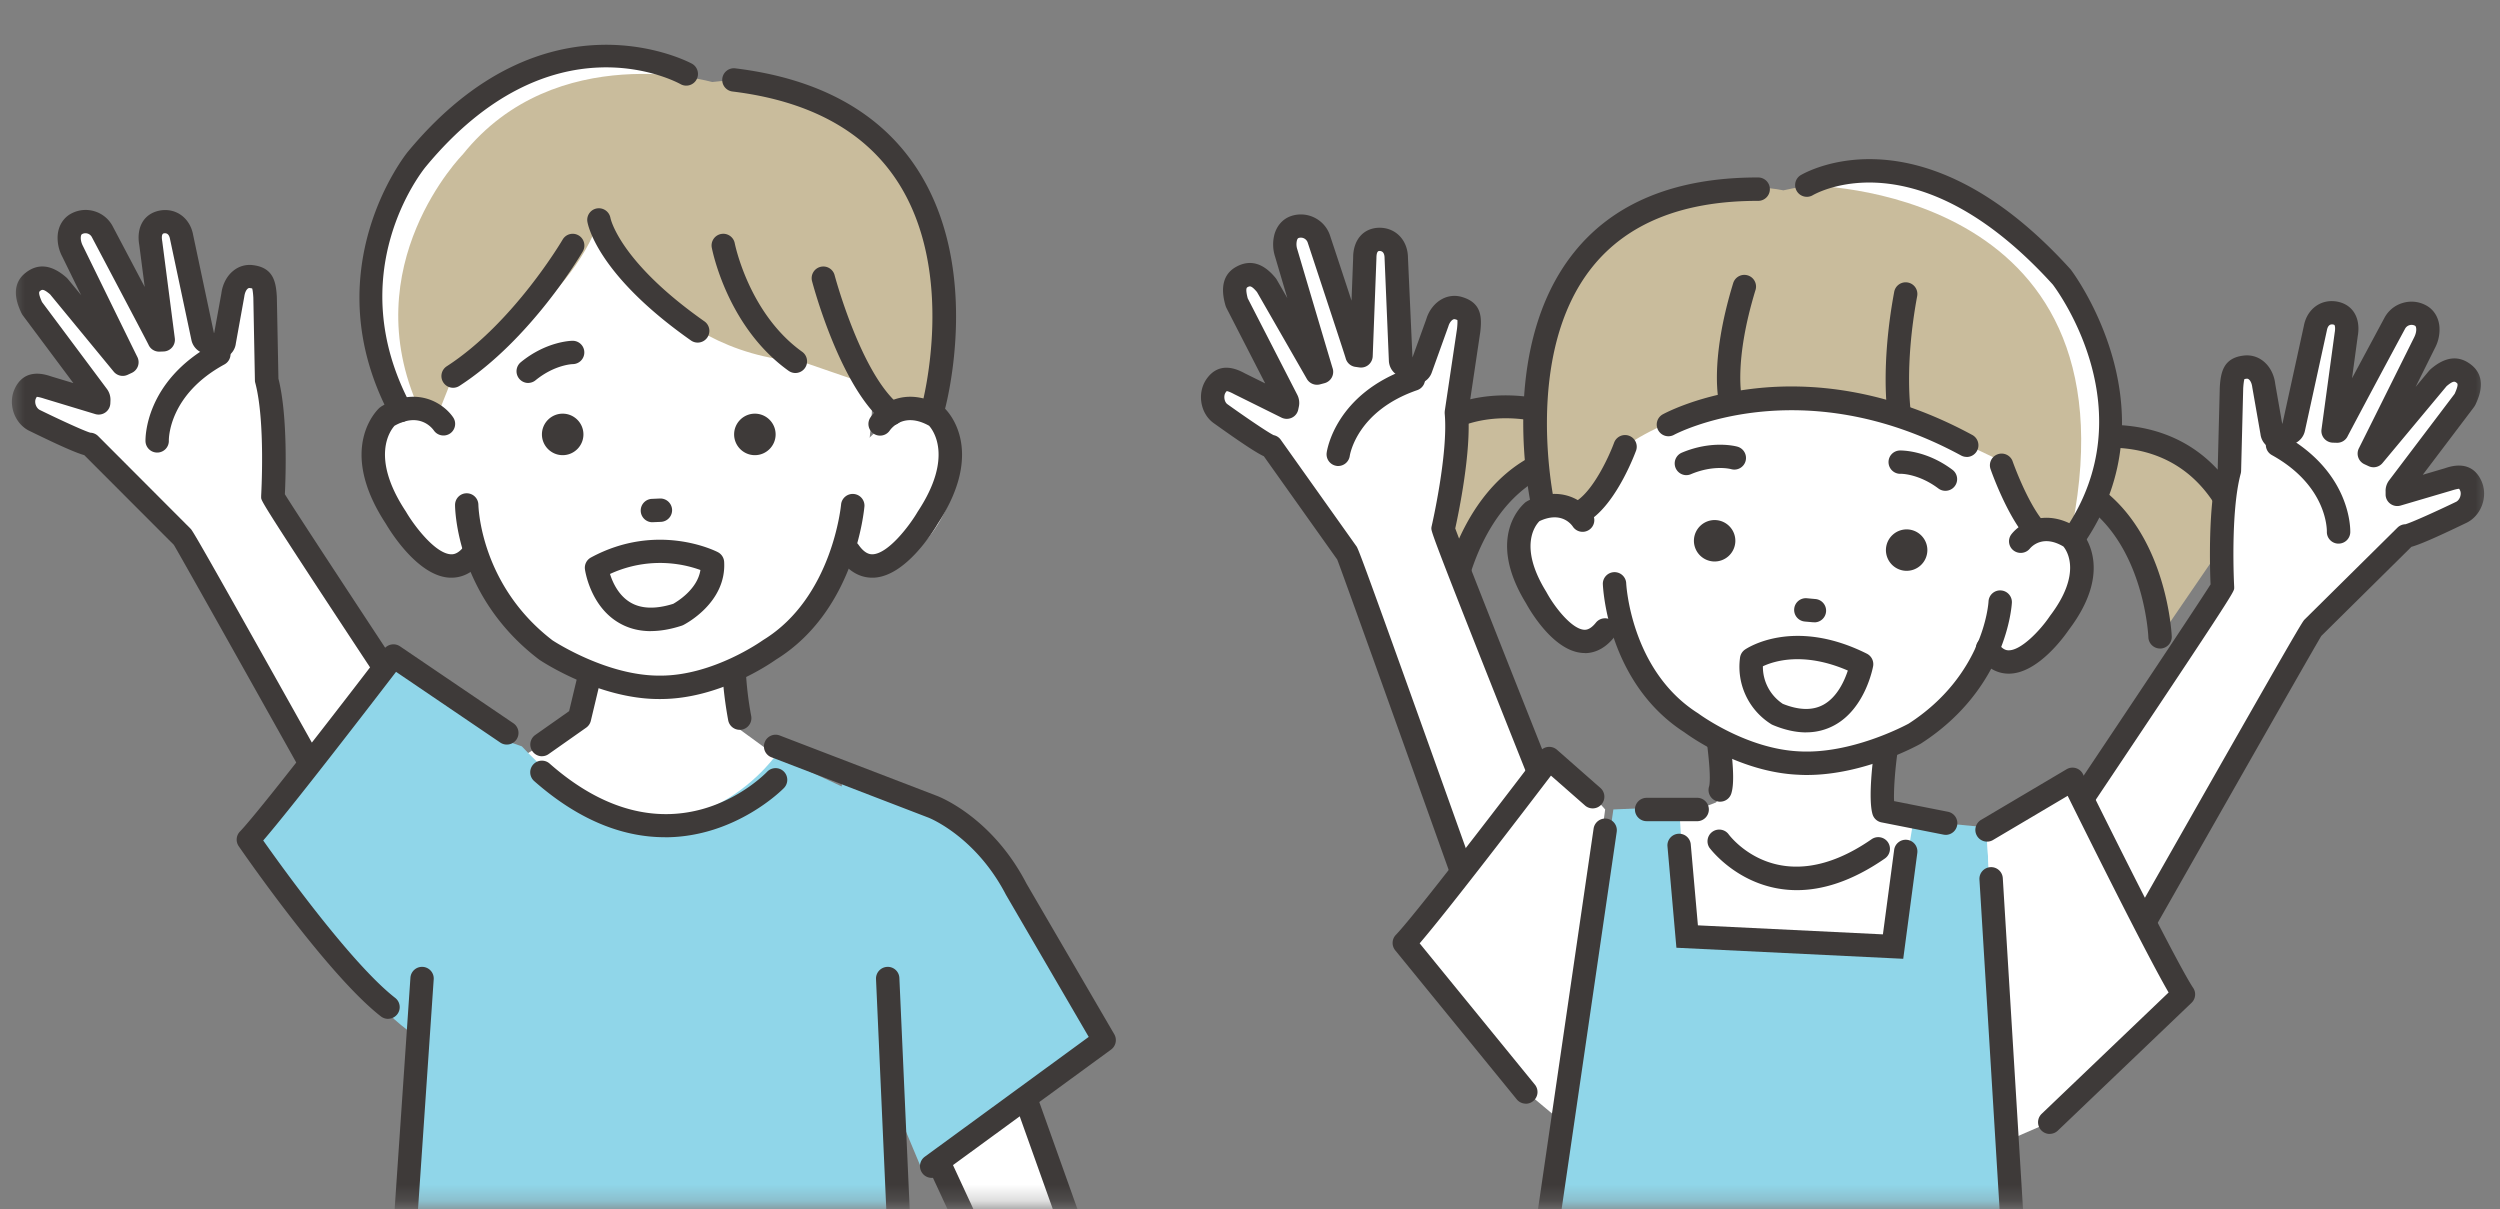
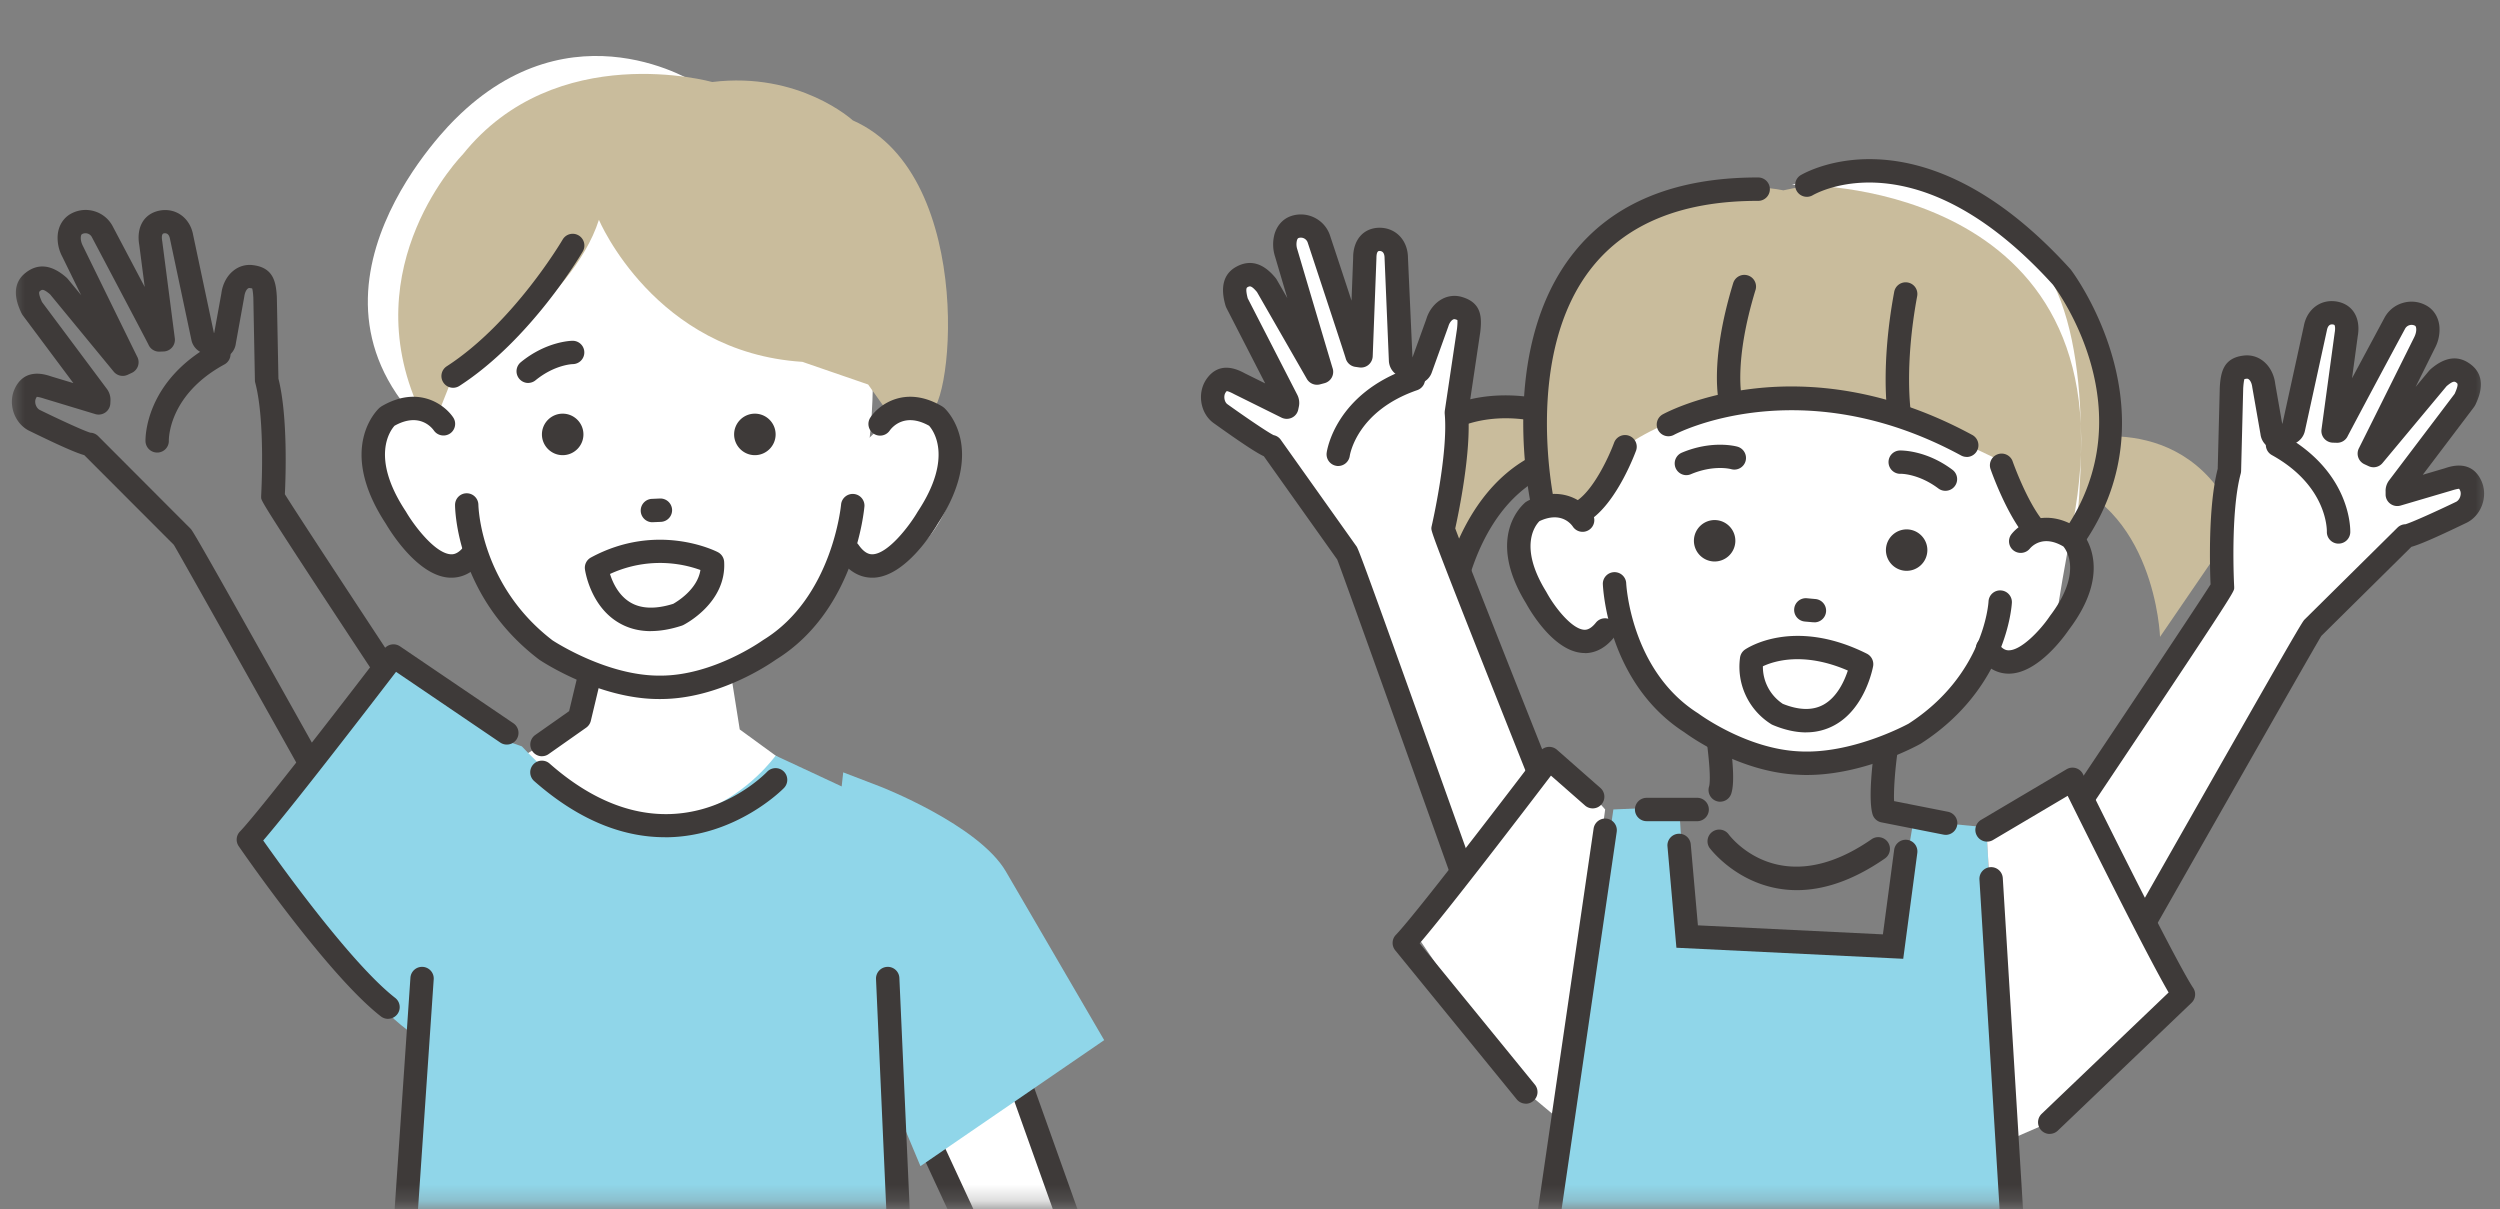
<svg xmlns="http://www.w3.org/2000/svg" width="153" height="74" fill="none">
  <rect width="100%" height="100%" fill="#808080" stroke="none" />
  <mask id="a" style="mask-type:alpha" maskUnits="userSpaceOnUse" x="0" y="0" width="81" height="74">
    <path transform="matrix(-1 0 0 1 80.5 .74)" fill="#D9D9D9" d="M0 0h80v73H0z" />
  </mask>
  <g mask="url(#a)">
-     <path d="M16.704 30.416s.286-4.638-.382-7.148l-.097-5.078c-.05-.903-.181-1.174-.818-1.25-.638-.082-1.07.466-1.151 1.104l-.525 2.904a.371.371 0 0 1-.545.282l-.58-.306a.37.37 0 0 1-.188-.25l-1.302-6.133c-.108-.633-.571-1.054-1.2-.95-.634.109-.808.66-.696 1.294l.769 5.927-.247.008c-.023-.077-3.487-6.63-3.487-6.63a1.162 1.162 0 0 0-1.572-.483c-.568.301-.552 1.108-.25 1.676 0 0 3.308 6.765 3.332 6.8l-.26.12-3.907-4.75s-.03-.035-.05-.05c-.591-.506-1.047-.625-1.549-.236-.498.387-.351.947-.07 1.56.012.024.028.05.043.07l3.997 5.348c.05.07.077.15.073.236l-.007.19-3.105-.94c-.707-.239-1.128-.204-1.394.38-.267.582.008 1.37.59 1.636 0 0 3.125 1.53 3.368 1.46l5.692 5.696c.104.08 13.473 23.995 13.473 23.995 2.243-1.378 2.672-10.24 2.672-10.24S16.71 30.586 16.696 30.42l.008-.004Z" fill="#fff" />
    <path d="M24.666 57.609a.712.712 0 0 0 .375-.104c2.44-1.498 2.935-9.272 3.012-10.816a.733.733 0 0 0-.116-.429c-3.896-5.897-9.696-14.705-10.503-16.014.046-.954.193-4.757-.394-7.074l-.097-4.993c-.05-.915-.204-1.792-1.444-1.95a1.567 1.567 0 0 0-1.197.324c-.405.313-.68.823-.753 1.398l-.44 2.425-.02-.011-1.266-5.974c-.178-1.027-1.027-1.676-2.016-1.51-.977.17-1.479 1-1.282 2.12l.332 2.56c-.486-.923-1.123-2.128-1.961-3.715a1.865 1.865 0 0 0-1.109-.915 1.86 1.86 0 0 0-1.428.14c-.471.25-.773.725-.827 1.3a2.44 2.44 0 0 0 .282 1.34c.44.896.819 1.676 1.151 2.352l-.803-.977a.945.945 0 0 0-.14-.139c-.876-.753-1.702-.842-2.451-.255-1.024.796-.464 2.016-.282 2.421.035.074.073.143.12.205l3.081 4.128-1.344-.405c-.39-.132-1.645-.556-2.251.764-.433.95.008 2.159.946 2.584 1.962.961 2.854 1.336 3.317 1.467l5.48 5.487c.683 1.15 9.862 17.55 13.41 23.895a.723.723 0 0 0 .626.367l-.008.004Zm1.947-10.762c-.166 3.02-.8 7.213-1.796 8.847-11.654-20.849-12.886-22.996-13.121-23.3h.004L6.008 26.69a.714.714 0 0 0-.48-.209c-.37-.104-1.86-.788-3.08-1.386-.236-.108-.36-.467-.256-.699a.476.476 0 0 1 .066-.112c0 .008.108 0 .448.112l3.124.946a.716.716 0 0 0 .923-.66l.008-.19c.007-.243-.07-.49-.217-.687l-3.973-5.321c-.255-.568-.17-.633-.128-.668.124-.097.201-.158.622.197l3.893 4.73a.714.714 0 0 0 .85.197l.258-.12a.718.718 0 0 0 .332-.989c-.116-.227-2.043-4.162-3.321-6.772-.1-.19-.147-.394-.131-.556.007-.093.034-.15.073-.174a.436.436 0 0 1 .34-.035.433.433 0 0 1 .262.216c1.317 2.491 3.314 6.272 3.464 6.58a.71.71 0 0 0 .68.43l.247-.009a.717.717 0 0 0 .687-.807l-.768-5.927c-.081-.463.054-.487.108-.498.197-.031.324.092.37.37l1.306 6.16c.066.316.27.583.556.737l.58.305c.316.166.69.166 1.007 0 .317-.166.533-.475.575-.83l.518-2.87c.03-.23.112-.405.212-.486a.158.158 0 0 1 .143-.034.762.762 0 0 1 .128.023c.019.065.05.216.07.56l.096 5.05c0 .059.007.116.023.17.63 2.371.359 6.878.359 6.92v.105c.02.243.027.343 10.62 16.376l.01.012Zm-13.581-26.05v.02-.02Z" fill="#3E3A39" />
    <path d="M9.618 27.697h.023a.712.712 0 0 0 .692-.733c0-.124-.004-2.808 3.402-4.661a.713.713 0 0 0 .285-.97.713.713 0 0 0-.969-.285C8.834 23.346 8.9 26.86 8.904 27.006a.716.716 0 0 0 .714.691Z" fill="#3E3A39" />
    <path d="M76.955 93.023a1.15 1.15 0 0 0-.212-.301L69 84.69 57.65 52.882l-7.167 3.229 13.624 29.394 2.672 6.07 2.993 4.201 3.197 3.279c1.472 1.988 2.533 1.197 2.541 1.193.722-.267.59-1.186.367-1.854a3.666 3.666 0 0 0-.1-.274l2.332 4.24c.32.66 1.077 1 1.97.873.22-.031.91-.749.636-1.653l-3.765-8.55.004-.007Z" fill="#fff" />
    <path d="M79.724 103.971c.15 0 .309-.012.463-.035.495-.074.858-.587.958-.746a2.165 2.165 0 0 0 .259-1.822.688.688 0 0 0-.031-.081l-3.765-8.55-.012-.023a1.768 1.768 0 0 0-.343-.486l-7.635-7.92-11.294-31.665a.7.7 0 0 0-.394-.417.71.71 0 0 0-.576.008l-7.167 3.228a.71.71 0 0 0-.374.402.721.721 0 0 0 .023.552L63.459 85.81l2.669 6.058a.49.49 0 0 0 .073.128l2.993 4.201c.023.031.046.058.07.085l3.162 3.244c1.637 2.186 3.078 1.56 3.421 1.363.131-.062.305-.158.464-.32l1.177 2.139c.383.791 1.236 1.27 2.232 1.27l.004-.007Zm.128-1.437c-.51.039-.92-.143-1.09-.49l-2.347-4.271a.715.715 0 0 0-1.29.614c.027.07.058.15.085.231.178.541.17.916.062.958a.69.69 0 0 0-.15.077c-.194.112-.773.047-1.569-1.027a.566.566 0 0 0-.061-.073l-3.16-3.24-2.918-4.097-2.646-6.005-13.326-28.753 5.8-2.614L68.33 84.922a.727.727 0 0 0 .158.255l7.742 8.031a.49.49 0 0 1 .082.109l3.737 8.487a.781.781 0 0 1-.196.718v.012Z" fill="#3E3A39" />
    <path d="m44.264 38.297 1.008 6.345 6.085 4.437s-14.96 9.171-22.3-.989l6.897-4.232.699-6.433 7.61.872Z" fill="#fff" />
    <path d="m54.33 59.354-1.246-10.491-5.615-2.618s-6.503 9.12-15.531-.568l-2.88-1.004-3.23 15.214-3.702 46.122s23.941-1.397 34.12 0l-1.92-46.655h.005Z" fill="#90D6E9" />
    <path d="M53.887 48.144s6.008 2.34 7.669 5.183l6.02 10.33-11.245 7.71-5.842-13.963 1.116-10.136 2.282.876Zm-21.926-.876c1.738 0-7.881-7.12-7.881-7.12s-7.685 9.958-8.882 11.236c0 0 7.437 10.886 10.758 12.272l5.437-10.777.568-5.611Z" fill="#90D6E9" />
    <path d="M42.696 5.146S35.05.103 27.86 7.286c0 0-11.025 10.553-1.417 19.3l3.873-.413 11.681-20.22.699-.807Z" fill="#fff" />
    <path d="M53.3 20.395s2.375 21.436-14.052 21.359c0 0-13.666.919-11.62-22.3l2.44-5.5 18.08.471 5.152 5.97Z" fill="#fff" />
    <path d="M52.848 27.165s3.946-4.503 5.595-.599c0 0 .49 1.742-.228 3.796-.965 2.765-3.548 5.804-7.12 3.178l1.753-6.38v.005Zm-23.586.038s-3.947-4.502-5.596-.598c0 0-.49 1.741.228 3.796.966 2.765 3.55 5.804 7.121 3.178l-1.753-6.38v.004Z" fill="#fff" />
    <path d="M36.653 13.453s3.42 8.117 12.453 8.692l4.024 1.386 1.058 1.49s.903-.358 2.49.294c1.588.653 3.256-14.53-4.487-17.948 0 0-3.267-3.004-8.603-2.348 0 0-9.573-2.684-15.273 4.44 0 0-6.665 6.77-2.664 15.57l1.081.495.997-2.506s7.294-4.437 8.924-9.565Z" fill="#C9BC9C" />
    <path d="M40.44 42.78c3.565 0 6.712-2.173 7.044-2.409 4.847-2.989 5.399-9.148 5.422-9.407a.718.718 0 0 0-1.429-.116c-.004.055-.525 5.723-4.765 8.318l-.046.031c-.031.02-3.012 2.151-6.237 2.151h-.096c-3.136 0-6.264-1.992-6.518-2.158-4.445-3.406-4.534-8.241-4.538-8.291a.714.714 0 0 0-.714-.71h-.004c-.394 0-.71.32-.71.718 0 .227.077 5.587 5.116 9.437l.035.027c.147.1 3.637 2.41 7.321 2.41h.12Z" fill="#3E3A39" />
    <path d="M53.377 35.355h.085c1.977-.077 3.691-2.896 3.93-3.305 3.036-4.63.495-6.997.387-7.094l-.116-.085c-2.224-1.313-3.846-.135-4.39.672a.713.713 0 0 0 1.178.807c.142-.2.915-1.128 2.409-.294.247.275 1.495 1.924-.672 5.221l-.023.035c-.483.834-1.796 2.572-2.757 2.61-.112 0-.452.02-.869-.586a.717.717 0 0 0-1.178.814c.68.985 1.456 1.205 2.02 1.205h-.004Zm-25.749 0c.56 0 1.34-.22 2.02-1.205a.718.718 0 0 0-.182-.996.718.718 0 0 0-.996.181c-.417.607-.76.591-.869.587-.969-.038-2.274-1.776-2.757-2.61l-.023-.035c-2.178-3.309-.923-4.946-.676-5.22 1.498-.838 2.27.092 2.41.293a.72.72 0 0 0 .992.178.712.712 0 0 0 .186-.985c-.545-.807-2.167-1.985-4.391-.672l-.116.085c-.108.1-2.649 2.464.386 7.094.24.409 1.954 3.228 3.928 3.305h.088Zm.105-11.623a.715.715 0 0 0 .386-.116c4.37-2.826 7.422-8.012 7.549-8.233a.717.717 0 0 0-.259-.977.71.71 0 0 0-.977.26c-.03.05-3.008 5.112-7.09 7.75a.713.713 0 0 0-.212.988.713.713 0 0 0 .603.328Zm4.591-.297c.158 0 .32-.054.452-.163 1.174-.957 2.263-.988 2.274-.988a.713.713 0 0 0 .71-.718c0-.394-.32-.71-.714-.71h-.004c-.065 0-1.594.022-3.17 1.312a.717.717 0 0 0 .456 1.27l-.004-.003ZM39.9 31.96h.031l.518-.022a.716.716 0 0 0 .683-.746.72.72 0 0 0-.745-.683l-.518.023a.716.716 0 0 0 .031 1.429Zm-5.464-4.104c.7 0 1.27-.572 1.27-1.27 0-.7-.57-1.27-1.27-1.27-.699 0-1.27.57-1.27 1.27 0 .698.571 1.27 1.27 1.27Zm11.762 0c.7 0 1.27-.572 1.27-1.27 0-.7-.57-1.27-1.27-1.27-.699 0-1.27.57-1.27 1.27 0 .698.572 1.27 1.27 1.27Z" fill="#3E3A39" />
-     <path d="M57.103 25.716a.717.717 0 0 0 .688-.52c.1-.356 2.386-8.786-1.746-14.984-2.251-3.375-5.962-5.406-11.028-6.027a.714.714 0 1 0-.174 1.417c4.634.567 8.001 2.382 10.009 5.394 3.769 5.646 1.583 13.728 1.564 13.81a.714.714 0 0 0 .691.907l-.004.003Zm-32.591.124a.717.717 0 0 0 .63-1.054c-4.306-8.074.695-14.315.91-14.577C33.73.929 41.33 4.973 41.65 5.15a.716.716 0 0 0 .699-1.251c-.09-.05-8.932-4.83-17.397 5.399-.058.069-5.838 7.22-1.07 16.16.128.24.375.378.634.378l-.004.004Zm18.184-4.873a.712.712 0 0 0 .587-.305.713.713 0 0 0-.174-.996c-5.217-3.669-5.746-6.302-5.75-6.33a.722.722 0 0 0-.818-.582.711.711 0 0 0-.595.803c.02.127.529 3.197 6.34 7.279.124.088.27.131.41.131Zm5.982 1.861a.716.716 0 0 0 .417-1.297c-3.263-2.333-4.12-6.6-4.128-6.642a.715.715 0 0 0-1.406.267c.039.196.962 4.865 4.7 7.537.127.089.27.135.416.135Zm5.885 3.205a.722.722 0 0 0 .552-.258.716.716 0 0 0-.097-1.008c-2.34-1.931-3.923-7.866-3.939-7.924a.714.714 0 1 0-1.382.363c.07.262 1.714 6.44 4.414 8.665a.724.724 0 0 0 .455.162h-.004Zm2.459 46.053a.714.714 0 0 0 .421-.139l10.554-7.712a.718.718 0 0 0 .197-.938l-5.376-9.225c-2.104-4.066-5.344-5.317-5.483-5.368l-9.611-3.691a.712.712 0 0 0-.923.41.712.712 0 0 0 .41.922l9.614 3.696c.031.011 2.881 1.135 4.738 4.718l5.067 8.7-10.033 7.333a.712.712 0 0 0-.154 1c.139.194.36.294.58.294Zm-11.75-27.421a.714.714 0 0 0 .702-.841 20.92 20.92 0 0 1-.328-2.711.384.384 0 0 0-.011-.116.718.718 0 0 0-.815-.599.718.718 0 0 0-.606.761c.038.861.162 1.892.351 2.92a.715.715 0 0 0 .703.586h.004Z" fill="#3E3A39" />
    <path d="M40.692 51.242c4.352 0 7.252-2.978 7.294-3.024a.718.718 0 0 0-.027-1.012.718.718 0 0 0-1.012.027c-.239.247-5.912 6.017-13.31-.502a.714.714 0 0 0-.946 1.07c2.938 2.59 5.676 3.437 7.997 3.437l.004.004Zm15.635 54.196h.031a.719.719 0 0 0 .684-.745l-2-44.837a.709.709 0 0 0-.746-.683.718.718 0 0 0-.684.745l2 44.836a.714.714 0 0 0 .715.684Zm-33.63 1.062c.375 0 .688-.29.715-.668l3.131-45.898a.714.714 0 1 0-1.425-.097l-3.131 45.898a.714.714 0 0 0 .664.761h.05l-.004.004ZM39.83 38.622c.58 0 1.206-.108 1.874-.325.034-.011.065-.023.1-.038.108-.054 2.664-1.36 2.514-3.877a.715.715 0 0 0-.386-.59c-.15-.078-3.711-1.866-7.766.327a.712.712 0 0 0-.367.726c.012.09.32 2.174 1.981 3.213.603.379 1.29.568 2.058.568l-.007-.004Zm1.372-1.668c-1.097.343-1.993.309-2.661-.108-.703-.437-1.05-1.213-1.209-1.719a7.299 7.299 0 0 1 5.534-.243c-.185 1.19-1.421 1.93-1.664 2.07Z" fill="#3E3A39" />
    <path d="M23.747 62.351a.719.719 0 0 0 .564-.274.717.717 0 0 0-.123-1.004c-2.65-2.062-6.885-7.94-8.079-9.635 1.78-2.058 6.661-8.41 8.129-10.322l6.38 4.33c.327.22.771.134.992-.19a.717.717 0 0 0-.19-.992l-6.939-4.708a.715.715 0 0 0-.97.159c-.072.096-7.417 9.708-8.826 11.175a.712.712 0 0 0-.074.9c.22.32 5.433 7.873 8.7 10.414.131.1.286.15.44.15l-.004-.003ZM33.17 46.28a.697.697 0 0 0 .409-.132l2.294-1.614a.72.72 0 0 0 .285-.417l.645-2.703a.716.716 0 0 0-.529-.861.716.716 0 0 0-.86.529l-.584 2.44-2.074 1.46a.717.717 0 0 0 .413 1.301v-.004Z" fill="#3E3A39" />
  </g>
  <mask id="b" style="mask-type:alpha" maskUnits="userSpaceOnUse" x="72" y="6" width="81" height="68">
    <path fill="#D9D9D9" d="M72.5 6.74h80v67h-80z" />
  </mask>
  <g mask="url(#b)">
-     <path d="m96.807 49.383-1.7-3.348s-7.417 9.77-8.87 11.288l6.712 9.12 7.824 2.24 2.432-9.646-6.398-9.65v-.004Zm23.884 1.429 6.147-3.116s5.623 10.905 6.789 12.65l-8.187 7.824-6.935 1.714-.328-10.84 2.51-8.236.004.004Z" fill="#fff" />
-     <path d="M104.804 43.066s1.491 4.417.217 6.043l-4.901 1.908 1.653 8.842 16.968.827 2.282-8.36-5.793-3.012s.989-5.881 1.904-7.445l-12.326 1.197h-.004Z" fill="#fff" />
    <path d="m123.857 94.918-2.282-44.284-4.472-.432-1.247 7.553-12.6-.614-.494-7.777-4.024.174-6.186 43.06-5.055 32s9.105-3.321 19.52-.332c0 0 15.346 3.784 19.115.571l-2.279-29.919h.004Z" fill="#90D6E9" />
    <path d="M95.757 25.562s-7.175-3.063-10.975 3.919l4.059 7.383s1.081-8.148 7.719-9.094l-.8-2.208h-.003Z" fill="#C9BC9C" />
    <path d="M84.782 30.2a.678.678 0 0 1-.34-.09.713.713 0 0 1-.285-.969c4.066-7.468 11.808-4.267 11.885-4.236a.716.716 0 0 1-.56 1.317c-.274-.116-6.634-2.707-10.067 3.602a.715.715 0 0 1-.629.375h-.004Zm4.058 7.378c-.03 0-.061 0-.096-.007a.714.714 0 0 1-.614-.803c.012-.085 1.236-8.7 8.326-9.708a.714.714 0 0 1 .2 1.413c-6.031.857-7.101 8.403-7.109 8.48a.715.715 0 0 1-.706.622v.003Z" fill="#3E3A39" />
    <path d="M126.409 27.056s7.438-2.352 10.542 4.966l-4.757 6.954s-.282-8.217-6.796-9.8l1.011-2.12Z" fill="#C9BC9C" />
-     <path d="M136.951 32.74a.716.716 0 0 1-.66-.436c-2.807-6.62-9.391-4.654-9.669-4.565a.72.72 0 0 1-.896-.467.713.713 0 0 1 .467-.896c.081-.027 8.098-2.456 11.419 5.371a.717.717 0 0 1-.657.997l-.004-.004Zm-4.757 6.95a.718.718 0 0 1-.714-.69c0-.078-.352-7.697-6.252-9.133a.716.716 0 0 1 .34-1.39c6.958 1.695 7.34 10.383 7.344 10.472a.718.718 0 0 1-.691.742h-.027Z" fill="#3E3A39" />
    <path d="M97.209 26.376s-2.279 19.219 14.129 19.941c0 0 13.164 1.243 12.623-20.277l-2.189-5.26-18.08-.44-6.483 6.028v.008Z" fill="#fff" />
    <path d="M109.148 11.652s-9.53-2.174-13.982 7.221c0 0-2.56 9.276.07 12.585l1.324.375s1.355-.688 2.904-4.518c0 0 8.688-6.5 20.443-.325l2.432 1.163s1.337 4.687 2.696 5.066l1.985.038s6.344-11.047-2.383-18.357c0 0-4.313-5.715-15.489-3.252v.004Z" fill="#C9BC9C" />
-     <path d="M110.542 11.351s20.362-.104 16.288 20.833l.869.043s5.267-10.45-3.062-17.323c0 0-5.255-6.46-14.095-3.553Zm11.743 22.818s3.7-3.66 5.001-.267c0 0 .363 1.506-.359 3.22-.973 2.314-3.394 4.79-6.464 2.399l1.822-5.352Z" fill="#fff" />
+     <path d="M110.542 11.351s20.362-.104 16.288 20.833s5.267-10.45-3.062-17.323c0 0-5.255-6.46-14.095-3.553Zm11.743 22.818s3.7-3.66 5.001-.267c0 0 .363 1.506-.359 3.22-.973 2.314-3.394 4.79-6.464 2.399l1.822-5.352Z" fill="#fff" />
    <path d="M94.46 31.782a.713.713 0 0 1-.696-.556c-.093-.397-2.19-9.82 2.553-15.762 2.436-3.055 6.217-4.603 11.237-4.603h.046a.716.716 0 0 1 0 1.432h-.042c-4.561 0-7.967 1.367-10.118 4.059-4.313 5.398-2.301 14.465-2.282 14.558a.714.714 0 0 1-.699.876v-.004Zm32.544 1.711a.714.714 0 0 1-.595-1.116c4.87-7.202-.374-14.423-.776-14.96-8.271-9.124-14.465-5.606-14.724-5.452a.717.717 0 0 1-.741-1.224c.297-.182 7.429-4.337 16.547 5.738l.034.043c.066.085 6.383 8.464.846 16.654a.713.713 0 0 1-.595.313l.004.004Z" fill="#3E3A39" />
    <path d="M122.93 41.228h-.015c-.522-.004-1.271-.209-1.881-1.155a.714.714 0 0 1 .213-.989.712.712 0 0 1 .988.213c.325.498.591.502.695.502h.008c.757 0 1.911-1.205 2.495-2.066l.023-.035c1.973-2.59 1.046-3.985.826-4.251-1.239-.738-1.931-.023-2.058.131a.723.723 0 0 1-1.004.104.707.707 0 0 1-.116-.992c.533-.68 2.058-1.641 4.02-.406l.112.085c.096.093 2.328 2.282-.626 6.179-.239.351-1.888 2.68-3.668 2.68h-.012Zm-3.873-11.191a.708.708 0 0 1-.429-.143c-1.204-.903-2.278-.903-2.32-.896a.72.72 0 0 1-.73-.695.71.71 0 0 1 .687-.733c.066 0 1.595-.043 3.225 1.181a.714.714 0 0 1-.429 1.286h-.004Zm-15.851-.957a.717.717 0 0 1-.282-1.375c1.876-.792 3.351-.386 3.413-.367a.717.717 0 0 1 .491.884.713.713 0 0 1-.881.49c-.054-.015-1.085-.274-2.467.31a.72.72 0 0 1-.278.057h.004Zm7.827 9.004h-.066l-.513-.046a.715.715 0 1 1 .127-1.425l.514.047a.715.715 0 0 1-.062 1.428v-.004Zm5.591-3.151a1.27 1.27 0 0 1-1.204-1.328 1.27 1.27 0 0 1 1.328-1.205c.699.035 1.24.634 1.205 1.329a1.271 1.271 0 0 1-1.329 1.204Zm-11.75-.571a1.271 1.271 0 0 1-1.205-1.329 1.271 1.271 0 0 1 1.328-1.204 1.27 1.27 0 0 1 1.205 1.328 1.271 1.271 0 0 1-1.328 1.205Z" fill="#3E3A39" />
    <path d="M98.27 32.968s-3.324-4.005-4.95-.753c0 0-.506 1.463.043 3.24.74 2.394 2.915 5.097 6.201 3.016l-1.293-5.507v.004Z" fill="#fff" />
    <path d="M96.989 39.965c-.062 0-.124 0-.182-.008-1.78-.158-3.205-2.653-3.406-3.023-2.56-4.163-.127-6.128-.023-6.21l.12-.073c2.07-1.039 3.498.066 3.962.796a.714.714 0 0 1-.22.988.715.715 0 0 1-.985-.212c-.116-.166-.73-.943-2.04-.329-.23.228-1.312 1.526.41 4.314l.02.035c.494.915 1.533 2.231 2.286 2.297.1.008.366.031.737-.432a.713.713 0 0 1 1.004-.112c.31.247.36.695.112 1.004-.625.783-1.297.973-1.803.973l.008-.008Z" fill="#3E3A39" />
    <path d="M110.593 47.43c-.178 0-.356-.005-.533-.016-3.576-.15-6.646-2.356-6.966-2.591-4.72-3.035-4.993-8.855-5.001-9.102a.716.716 0 0 1 1.429-.054c0 .05.262 5.34 4.363 7.963l.047.03c.03.024 2.946 2.186 6.201 2.325 3.155.17 6.414-1.556 6.677-1.699 4.572-2.954 4.877-7.294 4.888-7.48a.71.71 0 0 1 .753-.672.715.715 0 0 1 .676.75c-.011.212-.332 5.255-5.56 8.618l-.039.024c-.147.08-3.433 1.903-6.931 1.903h-.004Zm9.769-19.467a.714.714 0 0 1-.339-.085c-9.867-5.356-17.501-1.309-17.574-1.266a.713.713 0 0 1-.969-.286.713.713 0 0 1 .285-.97c.34-.185 8.399-4.455 18.945 1.267a.717.717 0 0 1-.344 1.344l-.004-.004Zm-23.385 3.943a.723.723 0 0 1-.583-.297.712.712 0 0 1 .162-.997c1.054-.756 1.97-2.807 2.232-3.533a.715.715 0 0 1 1.344.487c-.047.123-1.112 3.039-2.742 4.209a.724.724 0 0 1-.417.135l.004-.004Zm27.521 1.174a.721.721 0 0 1-.552-.259c-1.186-1.429-2.101-4.035-2.136-4.147a.717.717 0 0 1 1.352-.471c.008.023.869 2.475 1.888 3.703a.72.72 0 0 1-.092 1.008.709.709 0 0 1-.456.166h-.004Z" fill="#3E3A39" />
    <path d="M105.924 25.31a.712.712 0 0 1-.687-.517c-.027-.1-.68-2.533.841-7.487a.715.715 0 0 1 1.367.417c-1.378 4.49-.834 6.665-.83 6.688a.719.719 0 0 1-.691.903v-.003Zm10.318.761a.72.72 0 0 1-.707-.602c-.019-.12-.467-3 .39-7.608a.714.714 0 0 1 .835-.571c.39.073.644.444.571.834-.807 4.344-.386 7.094-.382 7.12a.716.716 0 0 1-.595.82c-.039.007-.077.007-.116.007h.004Zm-10.963 22.995a.717.717 0 0 1-.683-.934c.031-.1.119-.575-.101-2.41-.023-.185-.031-.247-.007-.366a.715.715 0 0 1 1.417.096l.011.097c.189 1.583.201 2.514.039 3.016a.715.715 0 0 1-.68.498l.004.003Zm4.688 5.411c-3.421 0-5.325-2.56-5.352-2.6a.717.717 0 0 1 1.159-.841c.131.181 3.185 4.197 8.769.324a.718.718 0 0 1 .996.182.719.719 0 0 1-.181.996c-2.074 1.437-3.881 1.939-5.391 1.939Z" fill="#3E3A39" />
    <path d="m116.478 58.678-13.882-.676-.549-6.229a.716.716 0 0 1 1.425-.127l.44 4.985 11.322.552.688-5.17a.714.714 0 1 1 1.417.189l-.861 6.476Zm-5.94-13.855c-.633 0-1.316-.15-2.038-.452-.024-.012-.051-.023-.074-.035a4.138 4.138 0 0 1-1.938-4.07.72.72 0 0 1 .301-.51c.12-.08 2.962-2 7.46.248a.72.72 0 0 1 .387.764c-.02.104-.479 2.587-2.364 3.614a3.568 3.568 0 0 1-1.734.437v.004Zm-1.444-1.753c.993.401 1.831.424 2.495.061.849-.463 1.293-1.47 1.498-2.093-2.695-1.17-4.522-.579-5.198-.262a2.72 2.72 0 0 0 1.205 2.29v.004Z" fill="#3E3A39" />
    <path d="M88.316 32.37s1.054-4.526.814-7.114l.75-5.023c.1-.9.015-1.186-.6-1.371-.613-.19-1.134.282-1.32.896l-1 2.776a.371.371 0 0 1-.583.19l-.517-.398a.366.366 0 0 1-.147-.282l-.263-6.264c0-.64-.386-1.135-1.023-1.139-.641 0-.904.518-.9 1.159l-.228 5.973-.247-.035c-.008-.08-2.336-7.116-2.336-7.116-.2-.61-.861-.939-1.471-.738-.61.201-.726 1-.525 1.61 0 0 2.135 7.221 2.154 7.26l-.274.073-3.062-5.336c-.012-.02-.027-.039-.042-.058-.499-.595-.931-.792-1.487-.49-.552.297-.502.872-.329 1.525.008.027.016.054.031.077l3.051 5.94c.039.072.05.161.035.242l-.039.186-2.904-1.44c-.66-.352-1.077-.39-1.436.142-.36.533-.22 1.352.309 1.715 0 0 2.826 2.03 3.081 1.996l4.665 6.565c.089.1 9.947 27.73 9.947 27.73 2.44-.985 2.935-11.388 2.935-11.388s-7.051-17.705-7.036-17.868l-.004.004Z" fill="#fff" />
    <path d="M92.416 62.343a.72.72 0 0 1-.676-.475c-3.255-9.125-9.421-26.382-9.9-27.622l-4.491-6.321c-.433-.205-1.255-.73-3.04-2.008-.837-.568-1.069-1.83-.486-2.696.815-1.2 1.985-.575 2.367-.37l1.24.614-2.356-4.588a1.138 1.138 0 0 1-.085-.216c-.115-.429-.46-1.726.68-2.34.834-.452 1.633-.228 2.375.664.042.05.081.104.112.162l.63 1.097c-.217-.726-.464-1.568-.75-2.533a2.413 2.413 0 0 1-.046-1.344c.15-.56.525-.977 1.03-1.147a1.87 1.87 0 0 1 1.434.104c.447.224.783.61.942 1.085.564 1.7.992 2.997 1.317 3.99l.1-2.611c-.008-1.104.625-1.842 1.614-1.85 1.008 0 1.738.78 1.741 1.85l.275 6.09.85-2.356c.154-.521.509-.977.96-1.22a1.592 1.592 0 0 1 1.24-.12c1.194.36 1.201 1.251 1.1 2.136l-.74 4.965c.193 2.395-.591 6.144-.792 7.055.51 1.398 4.367 11.126 6.958 17.64a.72.72 0 0 1 .05.297c-.12 2.549-.722 10.944-3.382 12.017a.71.71 0 0 1-.267.05h-.004Zm-9.368-28.854c.186.352 1.085 2.792 9.677 26.876.962-1.614 1.703-6.028 1.904-10.009-7.055-17.716-7.047-17.82-7.028-18.049 0-.034.008-.069.016-.104.011-.042 1.023-4.444.799-6.885-.004-.058 0-.116.004-.17l.749-5.024c.035-.324.03-.47.023-.536a.644.644 0 0 0-.12-.043.171.171 0 0 0-.15.012c-.112.062-.224.22-.278.405l-1.012 2.815a1.068 1.068 0 0 1-.695.684c-.34.112-.71.046-.996-.17l-.518-.398a1.071 1.071 0 0 1-.424-.819l-.263-6.263c0-.309-.108-.452-.313-.452-.054 0-.185 0-.185.44l-.228 6.005a.723.723 0 0 1-.255.522.71.71 0 0 1-.556.162l-.247-.035a.713.713 0 0 1-.599-.537c-.096-.328-1.436-4.387-2.32-7.066a.449.449 0 0 0-.224-.26.435.435 0 0 0-.34-.022c-.043.015-.077.07-.1.158a.995.995 0 0 0 .03.548c.83 2.808 2.078 7.013 2.155 7.256a.715.715 0 0 1-.494.92l-.274.073a.717.717 0 0 1-.808-.336l-3.05-5.314c-.355-.42-.444-.37-.58-.297-.046.027-.142.077.012.68l3.035 5.908c.112.22.147.474.097.714l-.039.185a.704.704 0 0 1-.386.498.728.728 0 0 1-.633 0l-2.904-1.44c-.301-.162-.425-.185-.46-.185 0 .008-.026.035-.065.089-.14.208-.077.587.12.718 1.12.803 2.475 1.722 2.822 1.888a.697.697 0 0 1 .437.286l4.664 6.564h-.003l.003.008Zm3.236-11.194s-.007.023-.011.03l.011-.03Z" fill="#3E3A39" />
    <path d="M81.902 28.52c-.035 0-.066 0-.1-.008a.715.715 0 0 1-.61-.8c.018-.146.536-3.622 5.077-5.186.374-.127.78.07.907.444a.713.713 0 0 1-.444.908c-3.672 1.267-4.112 3.92-4.128 4.031a.717.717 0 0 1-.706.61h.004Zm22.01 21.736h-3.139a.716.716 0 0 1-.715-.715c0-.393.321-.714.715-.714h3.139a.716.716 0 0 1 0 1.429Z" fill="#3E3A39" />
    <path d="m98.236 49.538-3.128-3.503s-7.125 9.446-8.577 10.963l6.418 9.446 2.676 2.24 2.61-19.142v-.004Z" fill="#fff" />
    <path d="M87.536 124.783c-.035 0-.07.001-.105-.007a.715.715 0 0 1-.602-.811l10.7-73.257a.72.72 0 0 1 .811-.606c.39.058.66.42.603.81l-10.7 73.258a.714.714 0 0 1-.707.61v.003Z" fill="#3E3A39" />
    <path d="M136.013 35.937s-.255-4.637.425-7.147l.127-5.078c.058-.904.19-1.17.827-1.247.637-.078 1.069.47 1.143 1.112l.506 2.907a.37.37 0 0 0 .54.286l.58-.301a.379.379 0 0 0 .193-.251l1.34-6.125c.115-.633.575-1.05 1.204-.942.634.116.804.668.688 1.298l-.807 5.923.247.008c.023-.077 3.529-6.607 3.529-6.607a1.164 1.164 0 0 1 1.576-.471c.564.305.544 1.112.239 1.676 0 0-3.352 6.742-3.375 6.777l.259.12 3.939-4.727s.031-.035.05-.05c.591-.502 1.05-.618 1.548-.228.495.39.344.946.062 1.56a.405.405 0 0 1-.042.07l-4.032 5.325a.364.364 0 0 0-.073.235v.19l3.112-.92c.711-.235 1.128-.197 1.39.387.263.586-.015 1.37-.602 1.633 0 0-3.136 1.51-3.379 1.436l-5.726 5.661c-.105.081-14.582 25.595-14.582 25.595-2.235-1.39-1.649-11.944-1.649-11.944s10.724-16.006 10.739-16.168l.004.007Z" fill="#fff" />
    <path d="M126.923 64.768a.74.74 0 0 1-.378-.109c-2.468-1.536-2.085-10.758-1.985-12.588a.748.748 0 0 1 .12-.36c3.935-5.869 9.789-14.638 10.607-15.947-.042-.954-.162-4.758.437-7.07l.127-4.994c.058-.911.216-1.791 1.456-1.938a1.59 1.59 0 0 1 1.197.332c.402.316.676.826.741 1.405l.425 2.43.019-.012 1.306-5.966c.185-1.027 1.038-1.669 2.027-1.495.973.174 1.471 1.012 1.27 2.132l-.347 2.56 1.985-3.7a1.852 1.852 0 0 1 1.116-.907 1.858 1.858 0 0 1 1.428.147c.472.251.769.73.819 1.305a2.42 2.42 0 0 1-.29 1.336l-1.166 2.348.811-.973c.039-.046.089-.096.139-.139.885-.75 1.707-.83 2.452-.24 1.016.8.452 2.02.267 2.422a1.1 1.1 0 0 1-.124.2l-3.108 4.11 1.347-.398c.39-.132 1.649-.545 2.244.78.428.953-.023 2.158-.962 2.579-1.969.95-2.861 1.32-3.324 1.448l-5.515 5.453c-.718 1.189-10.673 18.716-14.519 25.497a.716.716 0 0 1-.622.363v-.011Zm-.946-12.427c-.208 4.078.066 8.68.842 10.442 12.627-22.25 13.94-24.513 14.187-24.83h-.004l5.727-5.665a.712.712 0 0 1 .483-.204c.374-.105 1.865-.777 3.089-1.367.235-.105.363-.468.259-.695a.469.469 0 0 0-.066-.112c0 .007-.108 0-.448.108l-3.132.923a.712.712 0 0 1-.621-.108.702.702 0 0 1-.294-.56v-.19c-.011-.247.066-.49.216-.687l4.009-5.294c.258-.568.173-.633.131-.664-.12-.097-.201-.159-.622.193l-3.923 4.707a.711.711 0 0 1-.853.19l-.259-.12a.717.717 0 0 1-.325-.99c.116-.227 2.07-4.15 3.364-6.753.1-.19.15-.394.135-.556-.008-.093-.031-.15-.073-.174a.452.452 0 0 0-.607.181 957.916 957.916 0 0 0-3.506 6.558.71.71 0 0 1-.679.424l-.248-.007a.722.722 0 0 1-.521-.255.71.71 0 0 1-.162-.556l.807-5.924c.042-.24.023-.382-.004-.448-.008-.015-.015-.035-.1-.05-.197-.035-.325.089-.375.367l-1.344 6.147a1.09 1.09 0 0 1-.56.734l-.579.301a1.093 1.093 0 0 1-1.008 0 1.085 1.085 0 0 1-.571-.834l-.502-2.869c-.027-.232-.108-.405-.213-.486a.169.169 0 0 0-.142-.039.776.776 0 0 0-.128.023c-.019.066-.05.216-.073.56l-.128 5.05a.79.79 0 0 1-.023.17c-.645 2.372-.405 6.874-.401 6.92v.105c-.024.243-.031.344-10.747 16.338l-.008-.004Zm13.77-25.996v.02-.02Z" fill="#3E3A39" />
    <path d="M143.118 33.27h-.027a.714.714 0 0 1-.687-.738c0-.128.019-2.808-3.371-4.684a.716.716 0 0 1 .695-1.252c4.201 2.325 4.112 5.84 4.109 5.986a.716.716 0 0 1-.715.687h-.004Z" fill="#3E3A39" />
    <path d="m121.575 50.812 5.263-2.603s5.387 10.534 6.557 12.28l-7.951 8.194-2.772 1.205-1.097-19.072v-.004Z" fill="#fff" />
    <path d="M126.166 125.069a.717.717 0 0 1-.714-.672l-4.31-70.57a.715.715 0 1 1 1.429-.084l4.31 70.569a.715.715 0 0 1-.672.757h-.043Zm-7.105-73.979a.568.568 0 0 1-.139-.015l-3.777-.746a.712.712 0 0 1-.548-.505c-.278-.974.035-3.41.1-3.89a.715.715 0 0 1 1.418.198c-.12.865-.232 2.166-.197 2.896l3.282.649a.714.714 0 0 1-.135 1.417l-.004-.004Z" fill="#3E3A39" />
    <path d="M125.444 69.398a.715.715 0 0 1-.494-1.232l7.769-7.426c-1.386-2.383-5.031-9.72-6.178-12.036l-4.599 2.722a.717.717 0 0 1-.73-1.232l5.263-3.116a.715.715 0 0 1 1.004.301c.054.112 5.615 11.392 6.743 13.08a.715.715 0 0 1-.101.914l-8.186 7.824a.719.719 0 0 1-.495.197l.004.004Zm-32.062-1.854a.715.715 0 0 1-.556-.263l-7.437-9.12a.714.714 0 0 1 .038-.947c1.41-1.47 8.743-11.129 8.816-11.225a.72.72 0 0 1 1.043-.104l2.687 2.363a.715.715 0 0 1-.942 1.073l-2.112-1.853c-1.518 1.992-6.256 8.194-8.036 10.264l7.051 8.646a.714.714 0 0 1-.104 1.008.713.713 0 0 1-.452.162l.004-.004Z" fill="#3E3A39" />
  </g>
</svg>